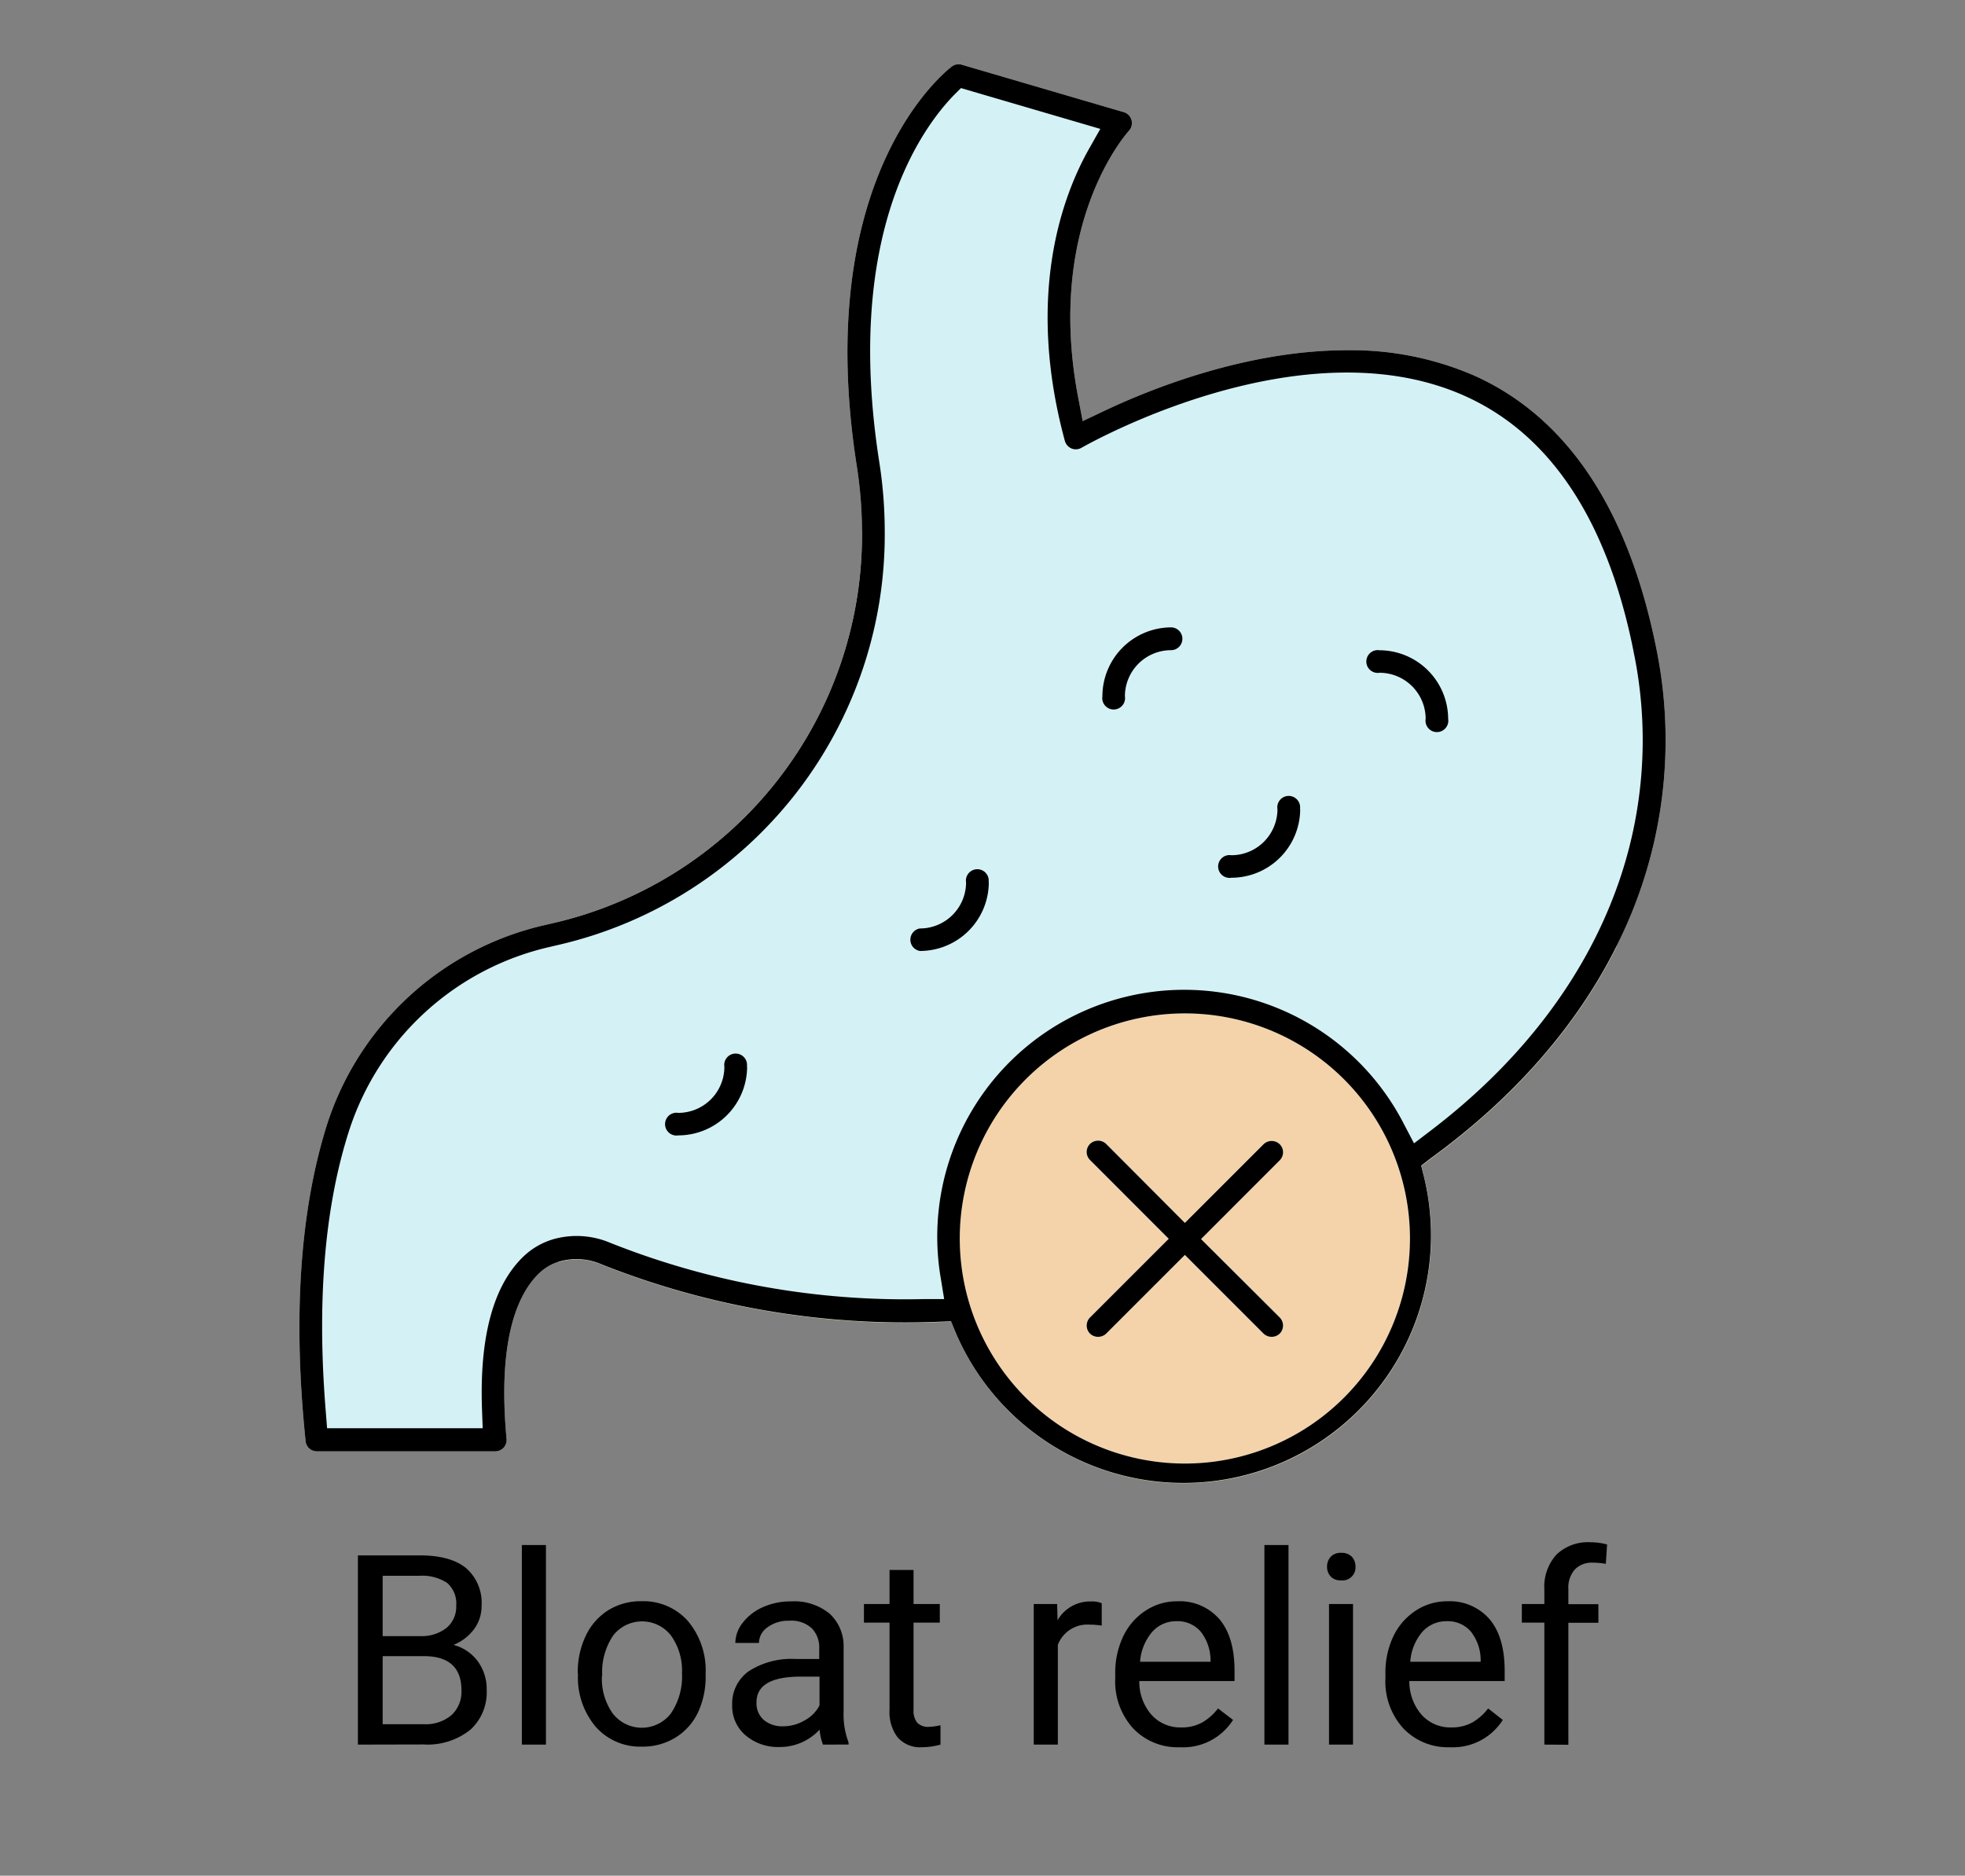
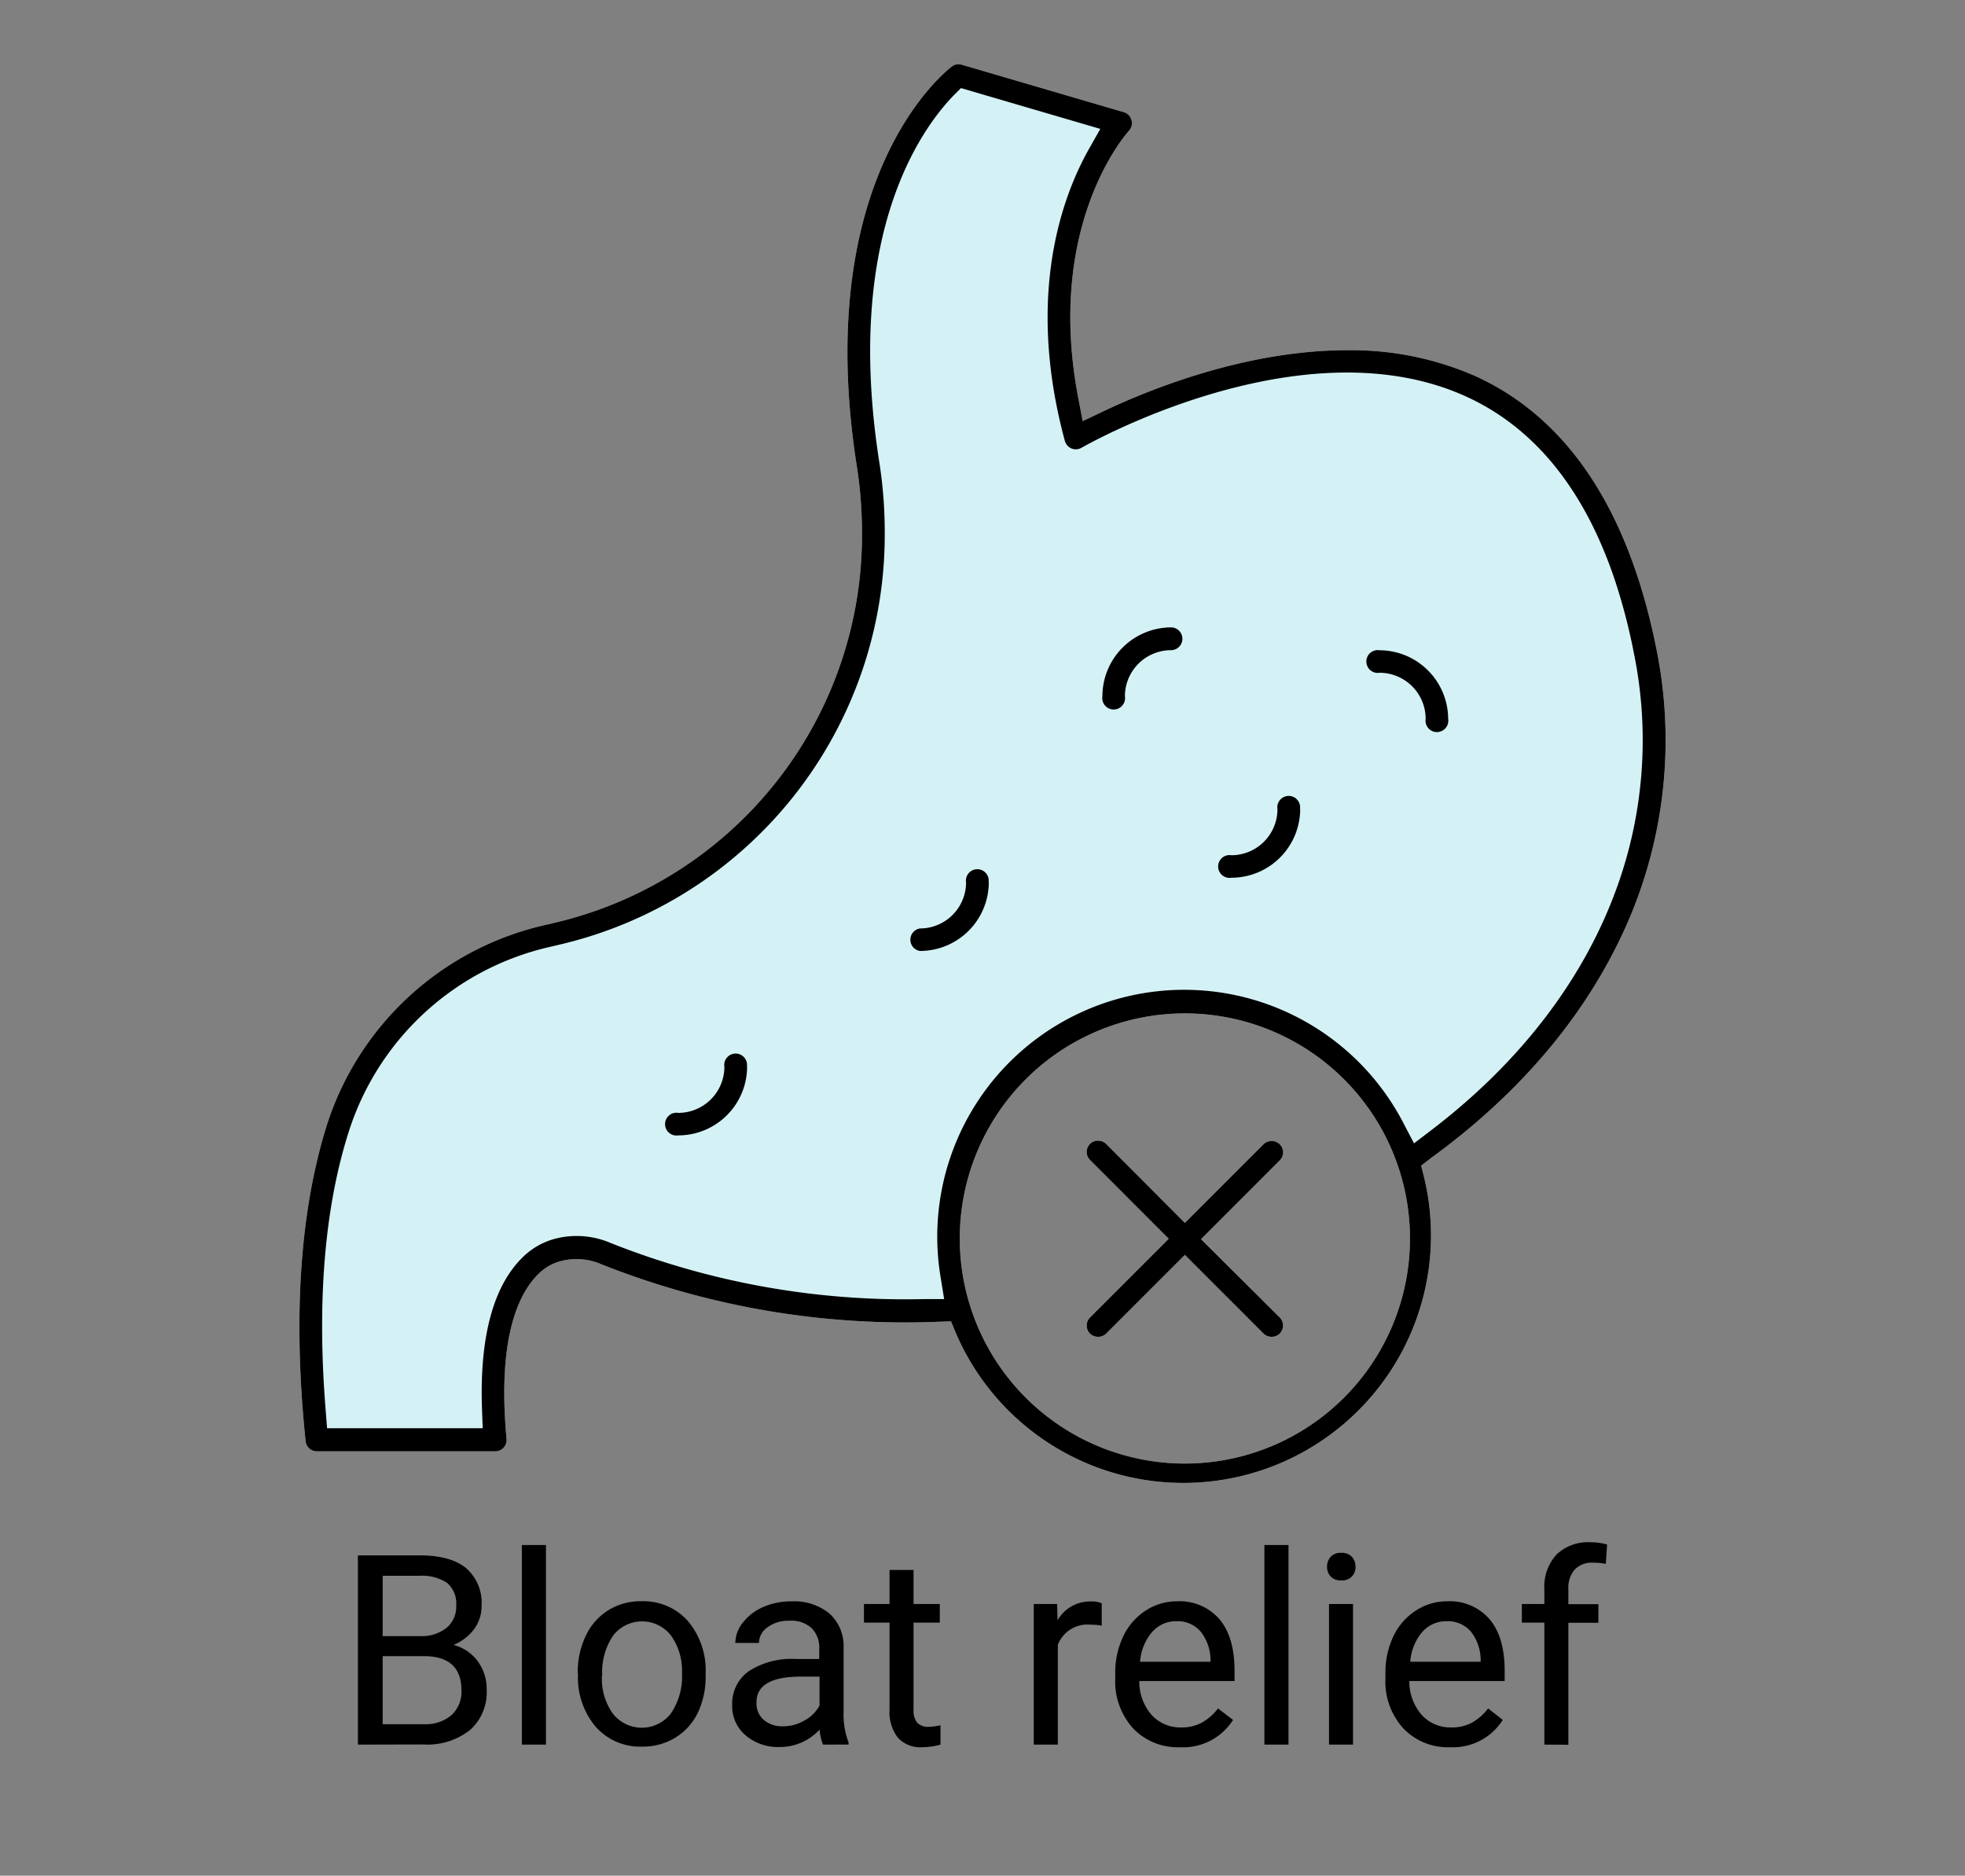
<svg xmlns="http://www.w3.org/2000/svg" id="aeac69b8-bab7-4e43-92e9-a1074ad9d523" data-name="Layer 1" viewBox="0 0 261.88 250">
  <rect x="0" y="0" width="261.88" height="250" fill="#808080" stroke="none" />
  <defs>
    <style>.bbd0b9b3-8208-40ee-8f07-11c917f76e0b{fill:#f4d3ab;}.a3e5cbf7-5399-46a7-a103-6157ab075c43{fill:#d4f2f6;}</style>
  </defs>
-   <path class="bbd0b9b3-8208-40ee-8f07-11c917f76e0b" d="M215.48,70.74v55.39c-5.25,10.54-13.59,20.17-24.75,28.28l-1.3,1,.39,1.55a33,33,0,0,1-62.42,20.72l-.63-1.52-1.64.06a109.59,109.59,0,0,1-45-7.68,8.26,8.26,0,0,0-5.62-.33V122.85a53.09,53.09,0,0,0,40.37-52.11Z" />
  <path class="a3e5cbf7-5399-46a7-a103-6157ab075c43" d="M170.55,154.61l-10.49,10.5,10.49,10.49a1.53,1.53,0,0,1,0,2.15,1.56,1.56,0,0,1-2.15,0l-10.49-10.49-10.49,10.49a1.56,1.56,0,0,1-2.15,0,1.53,1.53,0,0,1,0-2.15l10.49-10.49-10.49-10.5a1.51,1.51,0,0,1,0-2.14,1.55,1.55,0,0,1,2.15,0L157.91,163l10.49-10.49a1.55,1.55,0,0,1,2.15,0A1.51,1.51,0,0,1,170.55,154.61Z" />
  <path class="a3e5cbf7-5399-46a7-a103-6157ab075c43" d="M220.73,86.38c-3.73-18.53-11.88-30.74-24.21-36.3a41.16,41.16,0,0,0-17-3.4c-13.45,0-26.31,5.21-32.47,8.14l-2.76,1.31-.57-3c-4.44-23,6.26-35.17,6.72-35.68a1.52,1.52,0,0,0-.67-2.5L128.19,8.63a1.49,1.49,0,0,0-1.34.24c-.77.58-18.75,14.62-12.65,53.34a57.23,57.23,0,0,1,.68,8.53,53.09,53.09,0,0,1-40.37,52.11c-.63.15-1.27.31-1.91.45a39.76,39.76,0,0,0-29,26.53C40,161.22,39,175.44,40.73,192.09a1.5,1.5,0,0,0,1.5,1.35H66a1.51,1.51,0,0,0,1.51-1.65c-1.28-13.8,1.73-19.7,4.49-22.22a6.44,6.44,0,0,1,2.48-1.41,8.26,8.26,0,0,1,5.62.33,109.59,109.59,0,0,0,45,7.68l1.64-.06.63,1.52a33,33,0,0,0,62.42-20.72l-.39-1.55,1.3-1c11.16-8.11,19.5-17.74,24.75-28.28A60.92,60.92,0,0,0,220.73,86.38ZM157.91,195.07a30,30,0,1,1,30-30A30,30,0,0,1,157.91,195.07Z" />
  <path d="M220.73,86.38c-3.73-18.53-11.88-30.74-24.21-36.3a41.16,41.16,0,0,0-17-3.4c-13.45,0-26.31,5.21-32.47,8.14l-2.76,1.31-.57-3c-4.44-23,6.26-35.17,6.72-35.68a1.52,1.52,0,0,0-.67-2.5L128.19,8.63a1.49,1.49,0,0,0-1.34.24c-.77.58-18.75,14.62-12.65,53.34a57.23,57.23,0,0,1,.68,8.53,53.09,53.09,0,0,1-40.37,52.11c-.63.15-1.27.31-1.91.45a39.76,39.76,0,0,0-29,26.53C40,161.22,39,175.44,40.73,192.09a1.5,1.5,0,0,0,1.5,1.35H66a1.51,1.51,0,0,0,1.51-1.65c-1.28-13.8,1.73-19.7,4.49-22.22a6.44,6.44,0,0,1,2.48-1.41,8.26,8.26,0,0,1,5.62.33,109.59,109.59,0,0,0,45,7.68l1.64-.06.63,1.52a33,33,0,0,0,62.42-20.72l-.39-1.55,1.3-1c11.16-8.11,19.5-17.74,24.75-28.28A60.92,60.92,0,0,0,220.73,86.38ZM157.91,195.07a30,30,0,1,1,30-30A30,30,0,0,1,157.91,195.07Zm57.57-76.76c-4.35,12.08-12.75,23.2-24.8,32.38l-2.23,1.7-1.3-2.48a32.91,32.91,0,0,0-61.76,20.53l.44,2.71-2.74,0a106.27,106.27,0,0,1-41.81-7.52,11.45,11.45,0,0,0-6.77-.65,9.68,9.68,0,0,0-4.54,2.3c-4.17,3.82-6.09,10.76-5.73,20.61l.09,2.47H43.59l-.17-2.18c-1.21-14.69-.17-27.3,3.1-37.47a36.68,36.68,0,0,1,26.75-24.5l1.24-.29a56.11,56.11,0,0,0,43.4-55.23,59.56,59.56,0,0,0-.71-9c-4.72-30,5.32-44.22,9.87-48.95l1-1,18.57,5.44-1.47,2.6c-3.49,6.15-8.56,19.39-3.25,39a1.57,1.57,0,0,0,.89,1,1.52,1.52,0,0,0,1.33-.1c.29-.16,29.19-16.78,51.14-6.88,7.38,3.33,13.16,9.32,17.27,17.89a59.29,59.29,0,0,1,2.94,7.47A78.33,78.33,0,0,1,217.74,87,57.78,57.78,0,0,1,215.48,118.31Z" />
  <path d="M157.58,85.15a1.52,1.52,0,0,1-1.52,1.51,6.15,6.15,0,0,0-6.14,6.14,1.52,1.52,0,1,1-3,0,9.19,9.19,0,0,1,9.18-9.18A1.52,1.52,0,0,1,157.58,85.15Z" />
  <path d="M193,95.81a1.52,1.52,0,1,1-3,0,6.15,6.15,0,0,0-6.14-6.14,1.52,1.52,0,1,1,0-3A9.18,9.18,0,0,1,193,95.81Z" />
  <path d="M173.28,107.82a9.18,9.18,0,0,1-9.17,9.17,1.52,1.52,0,1,1,0-3,6.15,6.15,0,0,0,6.14-6.14,1.52,1.52,0,1,1,3,0Z" />
  <path d="M131.78,117.58a9.18,9.18,0,0,1-9.18,9.17,1.52,1.52,0,0,1,0-3,6.15,6.15,0,0,0,6.15-6.13,1.52,1.52,0,1,1,3,0Z" />
  <path d="M99.57,142.15a9.18,9.18,0,0,1-9.17,9.18,1.52,1.52,0,1,1,0-3,6.15,6.15,0,0,0,6.14-6.14,1.52,1.52,0,1,1,3,0Z" />
  <path d="M170.55,175.6a1.53,1.53,0,0,1,0,2.15,1.56,1.56,0,0,1-2.15,0l-10.49-10.49-10.49,10.49a1.56,1.56,0,0,1-2.15,0,1.53,1.53,0,0,1,0-2.15l10.49-10.49-10.49-10.5a1.51,1.51,0,0,1,0-2.14,1.55,1.55,0,0,1,2.15,0L157.91,163l10.49-10.49a1.55,1.55,0,0,1,2.15,0,1.51,1.51,0,0,1,0,2.14l-10.49,10.5Z" />
  <path d="M47.7,232.53V207.31h8.24q4.11,0,6.18,1.7a6.11,6.11,0,0,1,2.06,5,5.13,5.13,0,0,1-1,3.13,6.4,6.4,0,0,1-2.74,2.1,5.86,5.86,0,0,1,3.23,2.18,6.25,6.25,0,0,1,1.19,3.82,6.72,6.72,0,0,1-2.2,5.33,9.12,9.12,0,0,1-6.22,1.94ZM51,218.07h5a5.35,5.35,0,0,0,3.5-1.09,3.67,3.67,0,0,0,1.3-3,3.6,3.6,0,0,0-1.21-3,6,6,0,0,0-3.69-.95H51Zm0,2.67v9.07h5.49a5.32,5.32,0,0,0,3.67-1.2,4.24,4.24,0,0,0,1.34-3.32c0-3-1.65-4.55-5-4.55Z" />
-   <path d="M72.76,232.53H69.55v-26.6h3.21Z" />
+   <path d="M72.76,232.53H69.55v-26.6h3.21" />
  <path d="M77,223a11.12,11.12,0,0,1,1.08-5,8.08,8.08,0,0,1,3-3.39,8.19,8.19,0,0,1,4.41-1.19,7.92,7.92,0,0,1,6.19,2.64,10.19,10.19,0,0,1,2.36,7v.23a11.16,11.16,0,0,1-1,4.91,7.9,7.9,0,0,1-3,3.38,8.29,8.29,0,0,1-4.48,1.22,7.89,7.89,0,0,1-6.17-2.65,10.14,10.14,0,0,1-2.36-7Zm3.22.38a8,8,0,0,0,1.44,5,4.9,4.9,0,0,0,7.75,0A8.78,8.78,0,0,0,90.89,223a8,8,0,0,0-1.46-5,4.88,4.88,0,0,0-7.72,0A8.73,8.73,0,0,0,80.26,223.37Z" />
  <path d="M109.68,232.53a7.08,7.08,0,0,1-.45-2,7.18,7.18,0,0,1-5.33,2.32,6.64,6.64,0,0,1-4.55-1.57,5.09,5.09,0,0,1-1.77-4,5.29,5.29,0,0,1,2.22-4.54,10.48,10.48,0,0,1,6.26-1.62h3.12V219.7a3.62,3.62,0,0,0-1-2.68,4,4,0,0,0-3-1,4.64,4.64,0,0,0-2.87.86,2.55,2.55,0,0,0-1.16,2.1H98a4.42,4.42,0,0,1,1-2.71,6.83,6.83,0,0,1,2.7-2.07,9.08,9.08,0,0,1,3.75-.76,7.43,7.43,0,0,1,5.08,1.61,5.84,5.84,0,0,1,1.9,4.46v8.63a10.47,10.47,0,0,0,.66,4.1v.28Zm-5.32-2.44a5.62,5.62,0,0,0,2.86-.78,4.78,4.78,0,0,0,2-2v-3.84h-2.51q-5.9,0-5.89,3.44a2.92,2.92,0,0,0,1,2.36A3.84,3.84,0,0,0,104.36,230.09Z" />
  <path d="M121.75,209.25v4.54h3.5v2.48h-3.5V227.9a2.58,2.58,0,0,0,.47,1.69,2,2,0,0,0,1.59.57,7.76,7.76,0,0,0,1.53-.21v2.58a9.42,9.42,0,0,1-2.46.35,4,4,0,0,1-3.24-1.3,5.58,5.58,0,0,1-1.09-3.69V216.27h-3.41v-2.48h3.41v-4.54Z" />
  <path d="M146.83,216.67a9.71,9.71,0,0,0-1.58-.13,4.22,4.22,0,0,0-4.27,2.69v13.3h-3.21V213.79h3.12l.05,2.17a5,5,0,0,1,4.47-2.51,3.3,3.3,0,0,1,1.42.24Z" />
  <path d="M157.22,232.88a8.18,8.18,0,0,1-6.2-2.51,9.29,9.29,0,0,1-2.39-6.69v-.59a11.25,11.25,0,0,1,1.07-5,8.36,8.36,0,0,1,3-3.43,7.54,7.54,0,0,1,4.15-1.23,7,7,0,0,1,5.68,2.4c1.35,1.61,2,3.9,2,6.89v1.34H151.84a6.65,6.65,0,0,0,1.61,4.48,5.12,5.12,0,0,0,3.94,1.7,5.61,5.61,0,0,0,2.88-.69,7.32,7.32,0,0,0,2.06-1.84l2,1.53A7.88,7.88,0,0,1,157.22,232.88Zm-.4-16.8a4.26,4.26,0,0,0-3.25,1.41,6.86,6.86,0,0,0-1.63,4h9.39v-.25a6.18,6.18,0,0,0-1.32-3.78A4.05,4.05,0,0,0,156.82,216.08Z" />
  <path d="M171.72,232.53h-3.21v-26.6h3.21Z" />
  <path d="M176.86,208.82a1.92,1.92,0,0,1,.48-1.32,1.8,1.8,0,0,1,1.41-.53,1.84,1.84,0,0,1,1.42.53,1.92,1.92,0,0,1,.48,1.32,1.73,1.73,0,0,1-1.9,1.82,1.8,1.8,0,0,1-1.41-.52A1.85,1.85,0,0,1,176.86,208.82Zm3.46,23.71h-3.2V213.79h3.2Z" />
  <path d="M193.23,232.88a8.18,8.18,0,0,1-6.2-2.51,9.24,9.24,0,0,1-2.39-6.69v-.59a11.24,11.24,0,0,1,1.06-5,8.39,8.39,0,0,1,3-3.43,7.54,7.54,0,0,1,4.15-1.23,7,7,0,0,1,5.68,2.4c1.35,1.61,2,3.9,2,6.89v1.34h-12.7a6.71,6.71,0,0,0,1.62,4.48,5.11,5.11,0,0,0,3.94,1.7,5.63,5.63,0,0,0,2.88-.69,7.32,7.32,0,0,0,2.06-1.84l1.95,1.53A7.87,7.87,0,0,1,193.23,232.88Zm-.4-16.8a4.29,4.29,0,0,0-3.26,1.41,6.85,6.85,0,0,0-1.62,4h9.38v-.25a6.11,6.11,0,0,0-1.31-3.78A4.05,4.05,0,0,0,192.83,216.08Z" />
  <path d="M205.82,232.53V216.27h-3v-2.48h3v-1.92a6.36,6.36,0,0,1,1.61-4.66,6.06,6.06,0,0,1,4.55-1.65,8.22,8.22,0,0,1,2.2.3l-.17,2.58a9.5,9.5,0,0,0-1.73-.16,3.13,3.13,0,0,0-2.41.92,3.66,3.66,0,0,0-.85,2.61v2h4v2.48h-4v16.26Z" />
</svg>